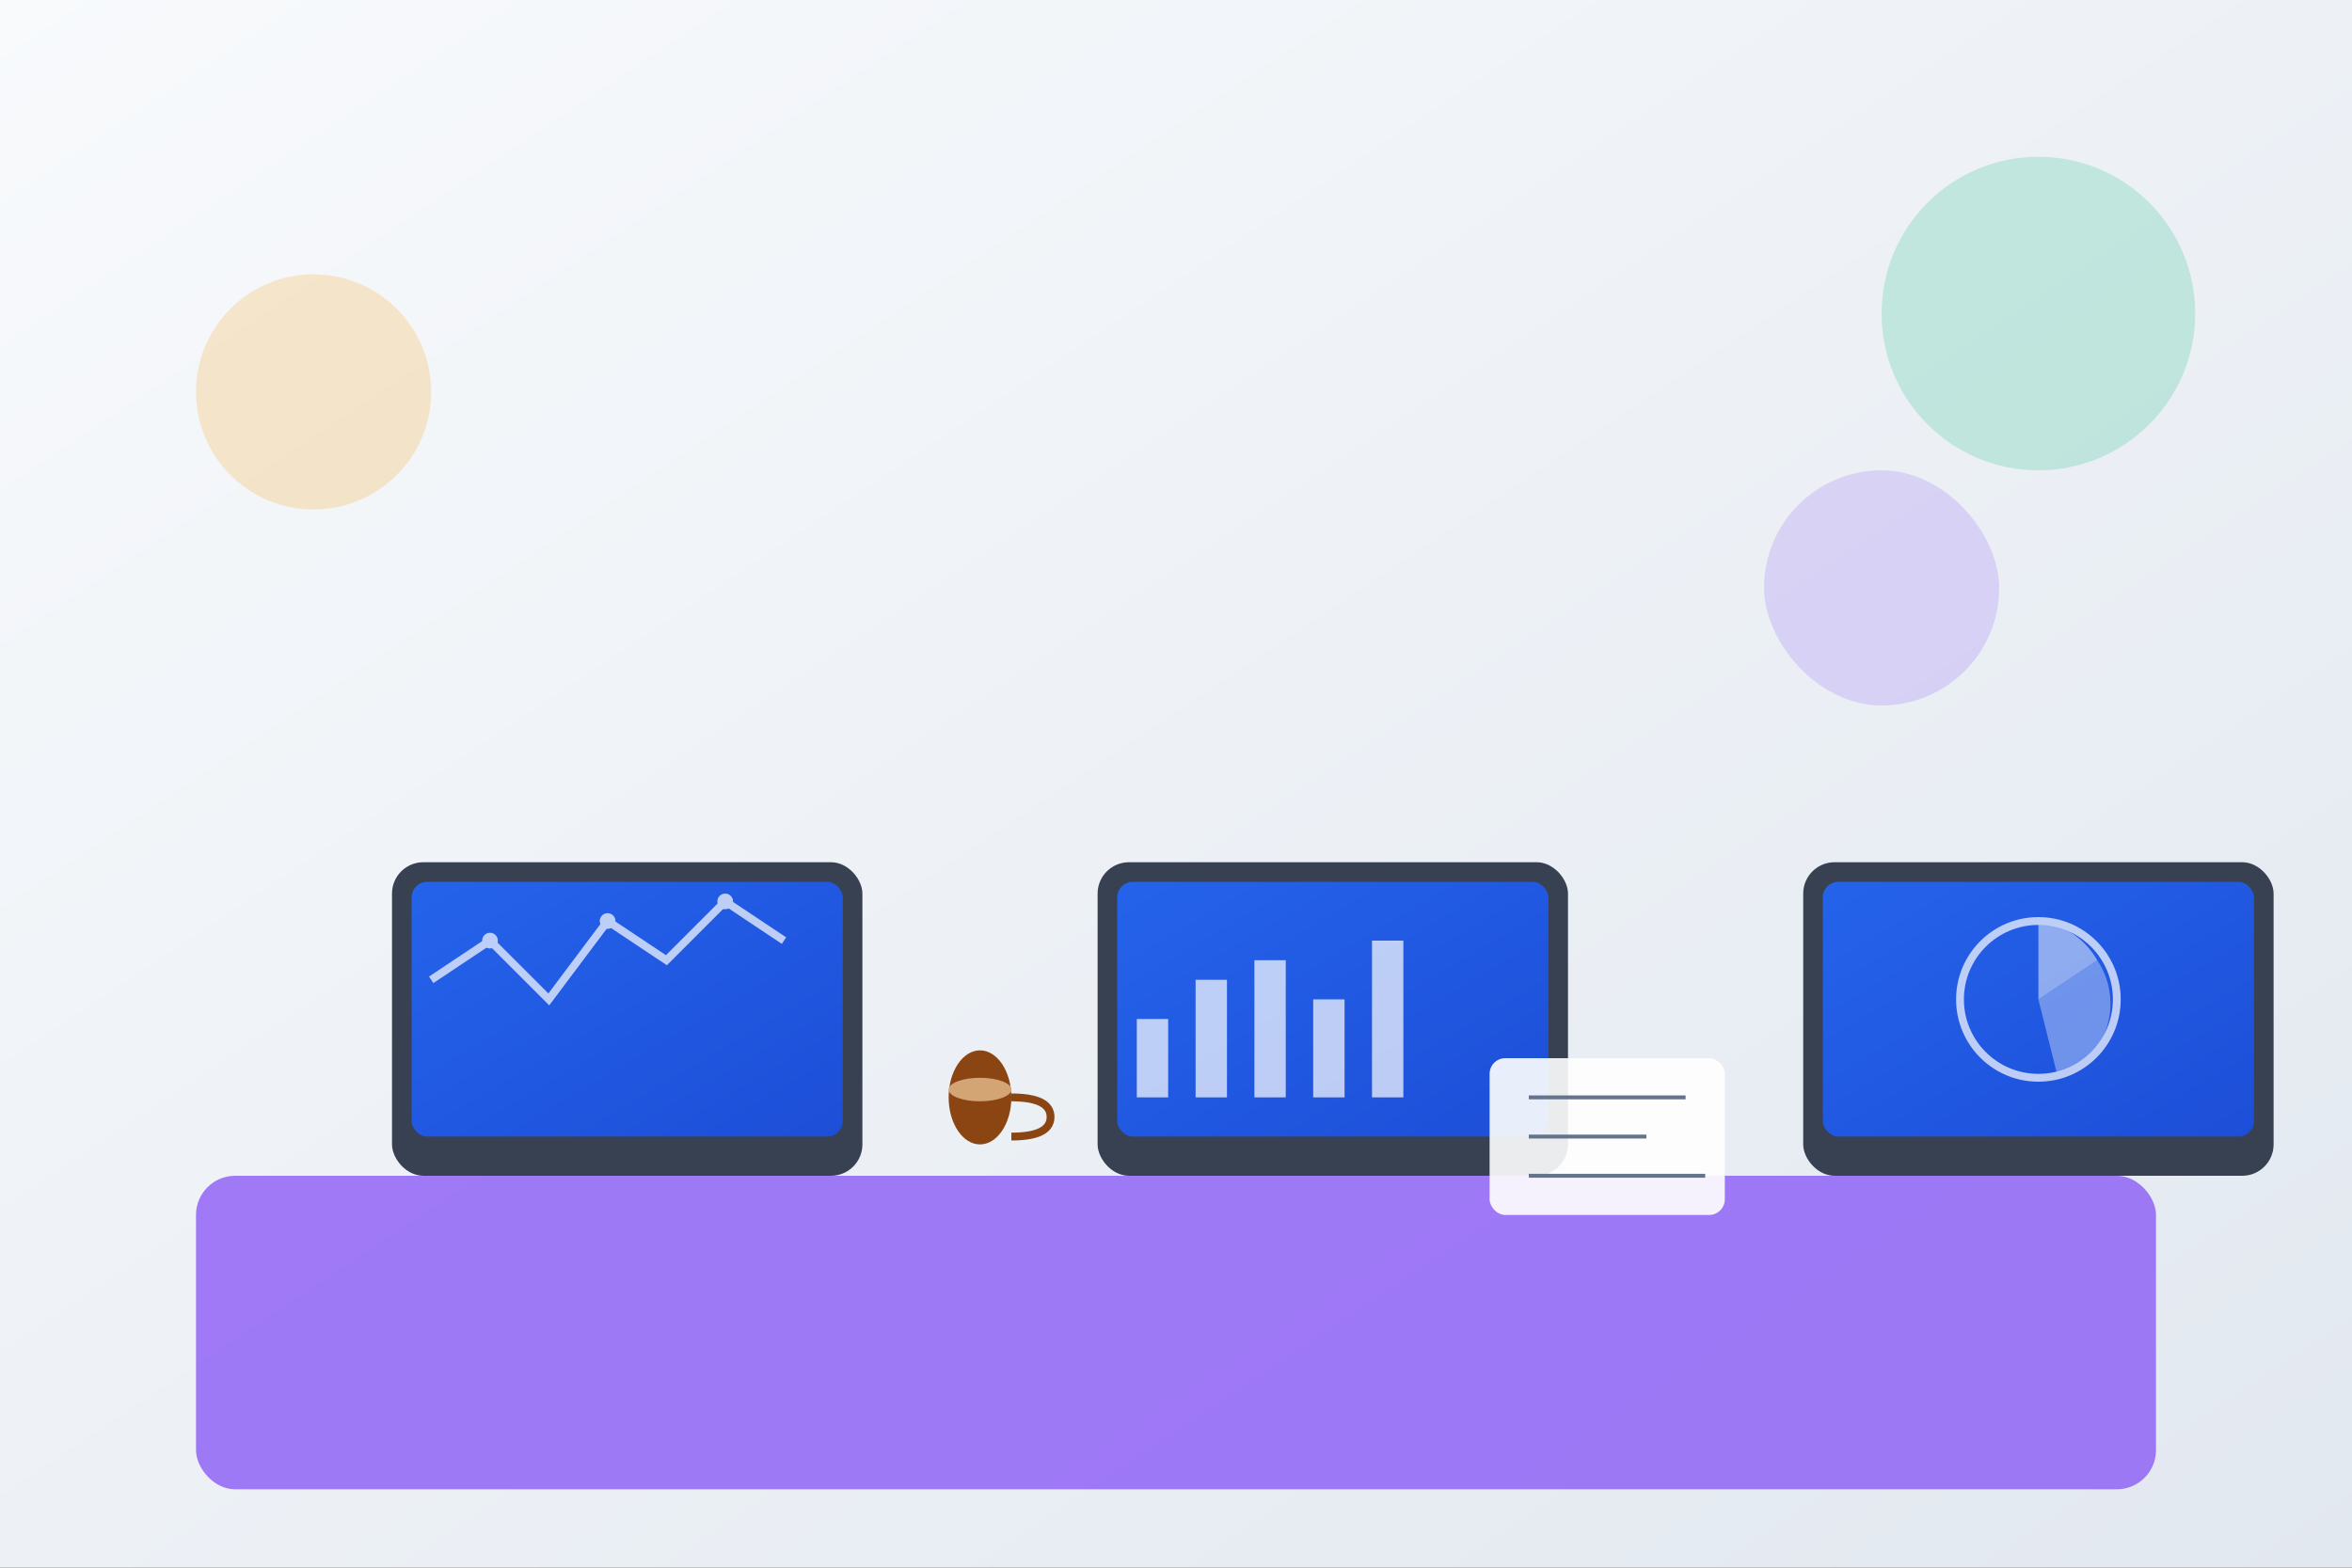
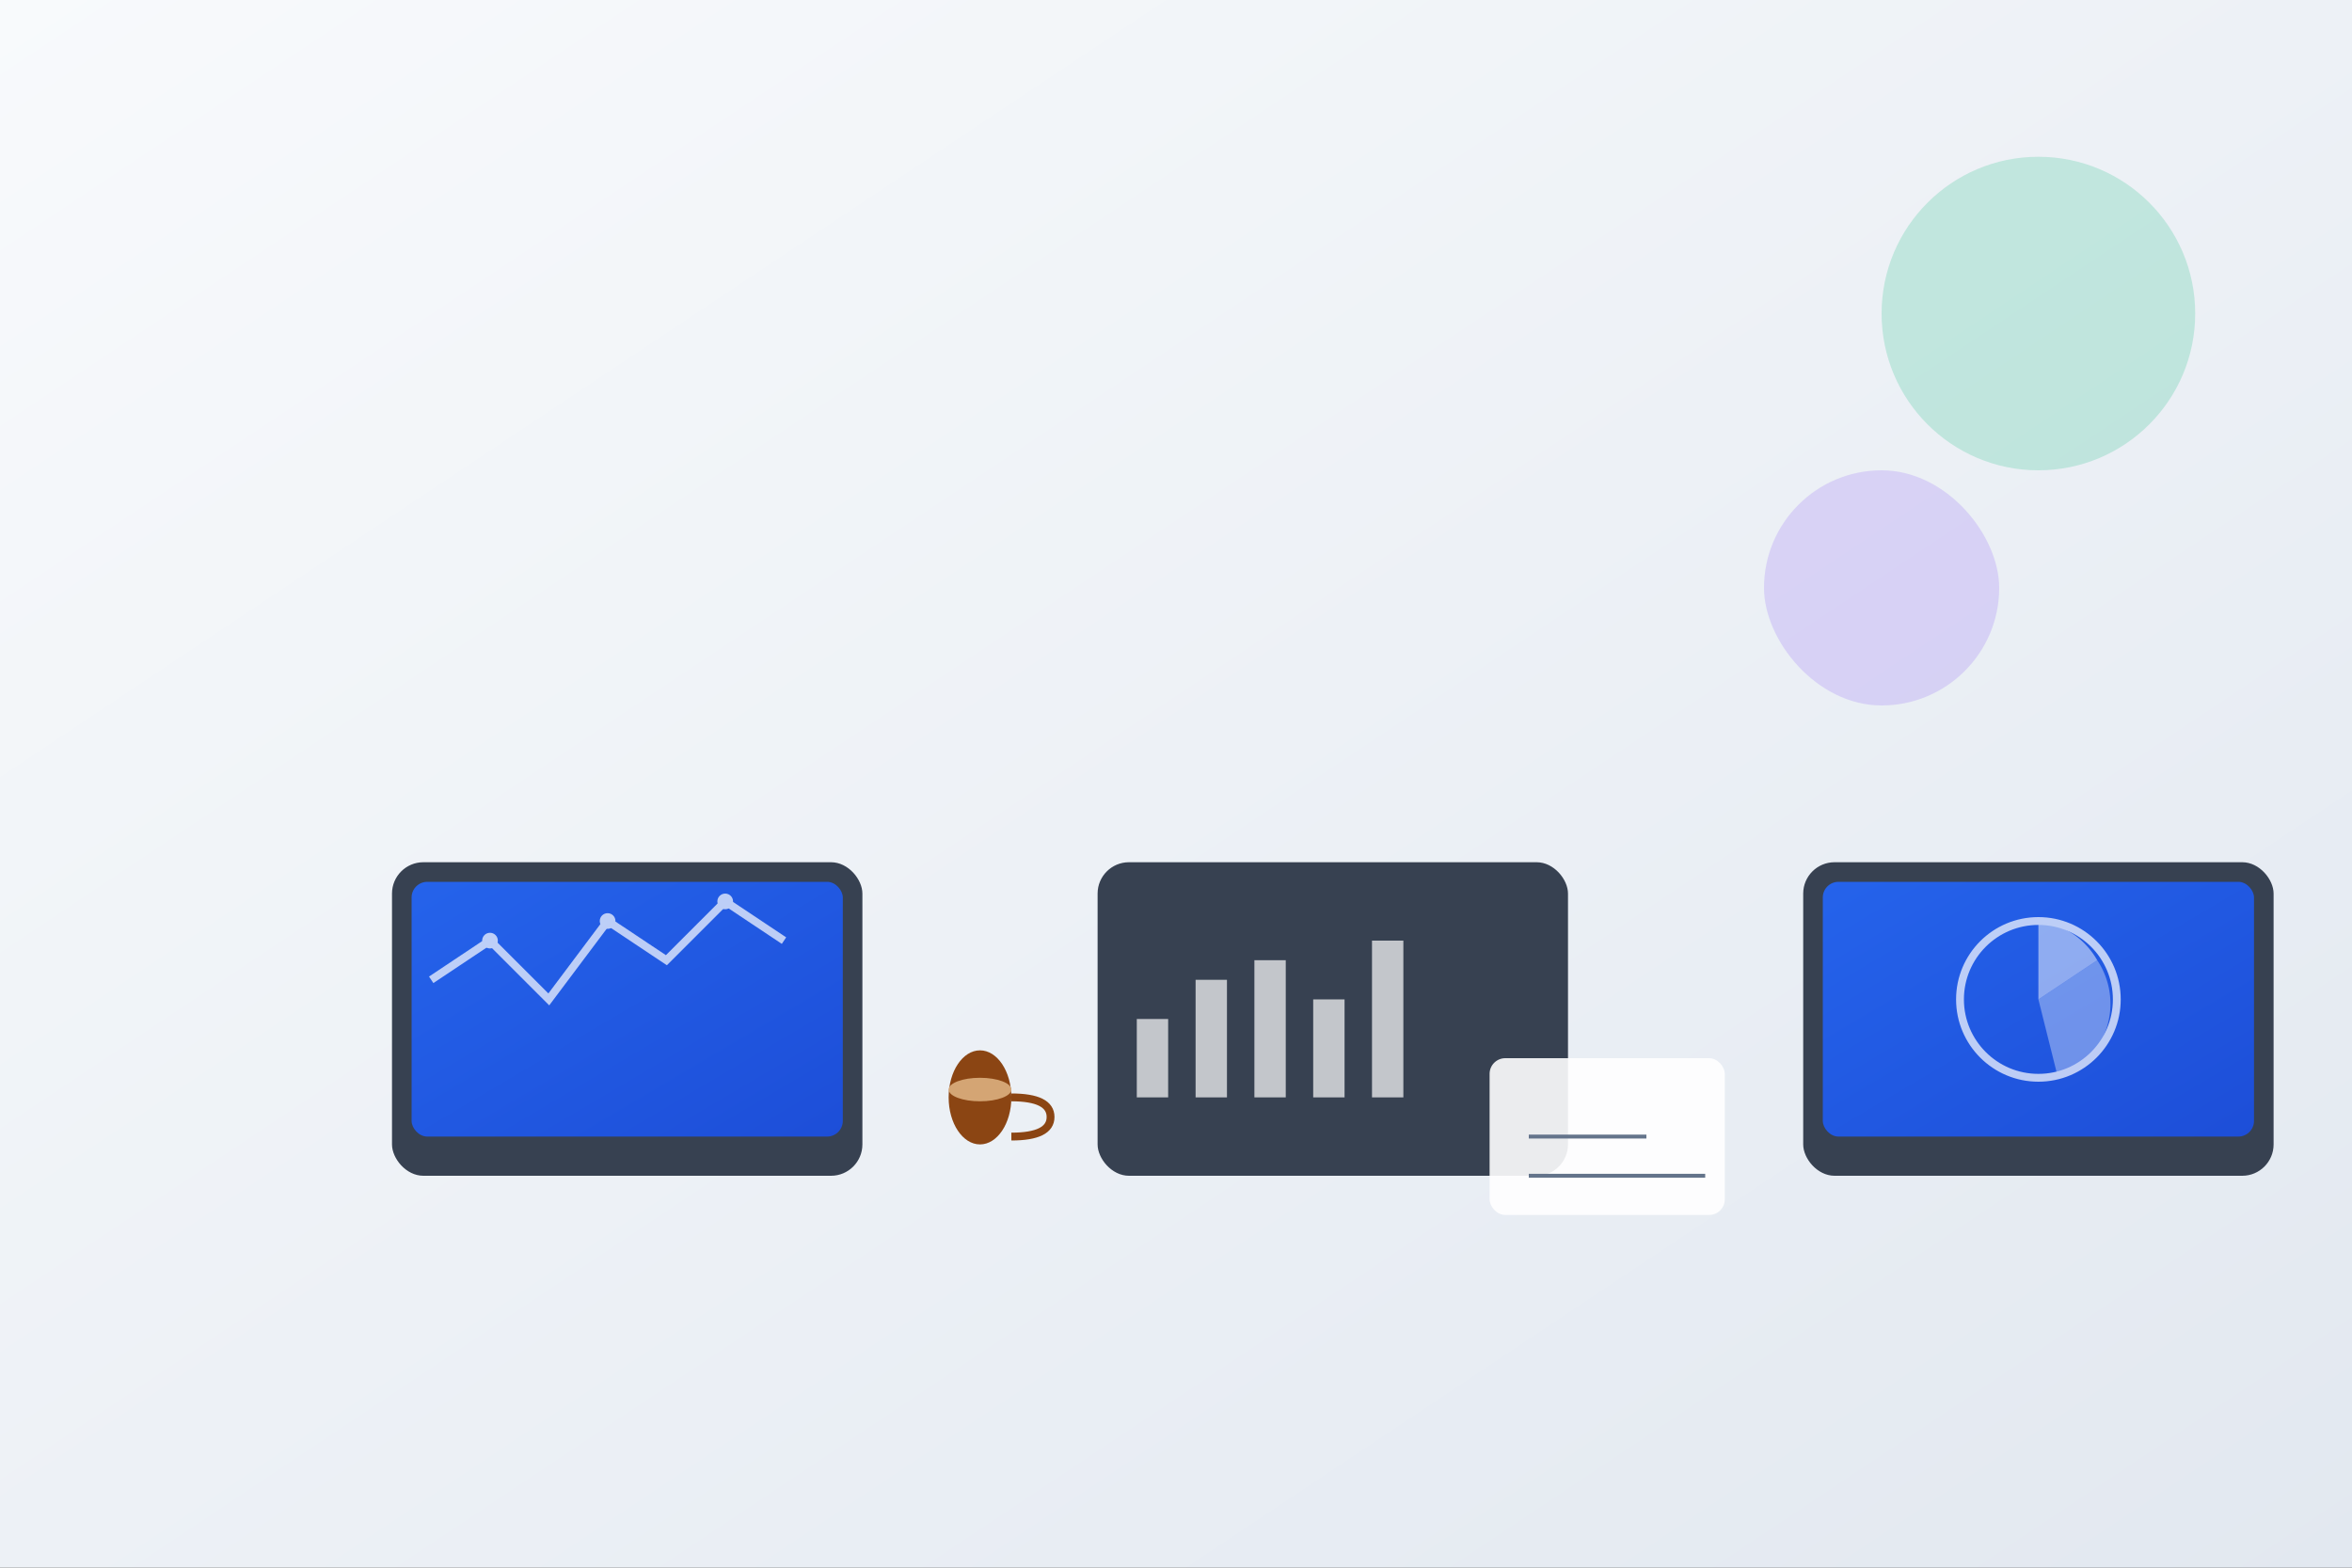
<svg xmlns="http://www.w3.org/2000/svg" width="600" height="400" viewBox="0 0 600 400" fill="none">
  <rect x="0" y="0" width="600" height="400" fill="#333333" stroke="none" />
  <defs>
    <linearGradient id="teamGradient" x1="0%" y1="0%" x2="100%" y2="100%">
      <stop offset="0%" style="stop-color:#f8fafc;stop-opacity:1" />
      <stop offset="100%" style="stop-color:#e2e8f0;stop-opacity:1" />
    </linearGradient>
    <linearGradient id="screenGradient" x1="0%" y1="0%" x2="100%" y2="100%">
      <stop offset="0%" style="stop-color:#2563eb;stop-opacity:1" />
      <stop offset="100%" style="stop-color:#1d4ed8;stop-opacity:1" />
    </linearGradient>
  </defs>
  <rect width="600" height="400" fill="url(#teamGradient)" />
-   <rect x="50" y="300" width="500" height="80" rx="10" fill="#8b5cf6" opacity="0.8" />
  <rect x="100" y="220" width="120" height="80" rx="8" fill="#374151" />
  <rect x="105" y="225" width="110" height="65" rx="4" fill="url(#screenGradient)" />
  <rect x="280" y="220" width="120" height="80" rx="8" fill="#374151" />
-   <rect x="285" y="225" width="110" height="65" rx="4" fill="url(#screenGradient)" />
  <rect x="460" y="220" width="120" height="80" rx="8" fill="#374151" />
  <rect x="465" y="225" width="110" height="65" rx="4" fill="url(#screenGradient)" />
  <g opacity="0.7">
    <polyline points="110,250 125,240 140,255 155,235 170,245 185,230 200,240" stroke="white" stroke-width="2" fill="none" />
    <circle cx="125" cy="240" r="2" fill="white" />
    <circle cx="155" cy="235" r="2" fill="white" />
    <circle cx="185" cy="230" r="2" fill="white" />
    <rect x="290" y="260" width="8" height="20" fill="white" />
    <rect x="305" y="250" width="8" height="30" fill="white" />
    <rect x="320" y="245" width="8" height="35" fill="white" />
    <rect x="335" y="255" width="8" height="25" fill="white" />
    <rect x="350" y="240" width="8" height="40" fill="white" />
    <circle cx="520" cy="255" r="20" fill="none" stroke="white" stroke-width="2" />
    <path d="M 520 235 A 20 20 0 0 1 535 245 L 520 255 Z" fill="white" opacity="0.7" />
    <path d="M 535 245 A 20 20 0 0 1 525 275 L 520 255 Z" fill="white" opacity="0.5" />
  </g>
  <ellipse cx="250" cy="280" rx="8" ry="12" fill="#8b4513" />
  <ellipse cx="250" cy="278" rx="8" ry="3" fill="#d4a574" />
  <path d="M 258 280 Q 268 280 268 285 Q 268 290 258 290" stroke="#8b4513" stroke-width="2" fill="none" />
  <rect x="380" y="270" width="60" height="40" rx="4" fill="white" opacity="0.9" />
-   <line x1="390" y1="280" x2="430" y2="280" stroke="#64748b" stroke-width="1" />
  <line x1="390" y1="290" x2="420" y2="290" stroke="#64748b" stroke-width="1" />
  <line x1="390" y1="300" x2="435" y2="300" stroke="#64748b" stroke-width="1" />
-   <circle cx="80" cy="100" r="30" fill="#f59e0b" opacity="0.2" />
  <circle cx="520" cy="80" r="40" fill="#10b981" opacity="0.2" />
  <rect x="450" y="120" width="60" height="60" rx="30" fill="#8b5cf6" opacity="0.2" />
</svg>